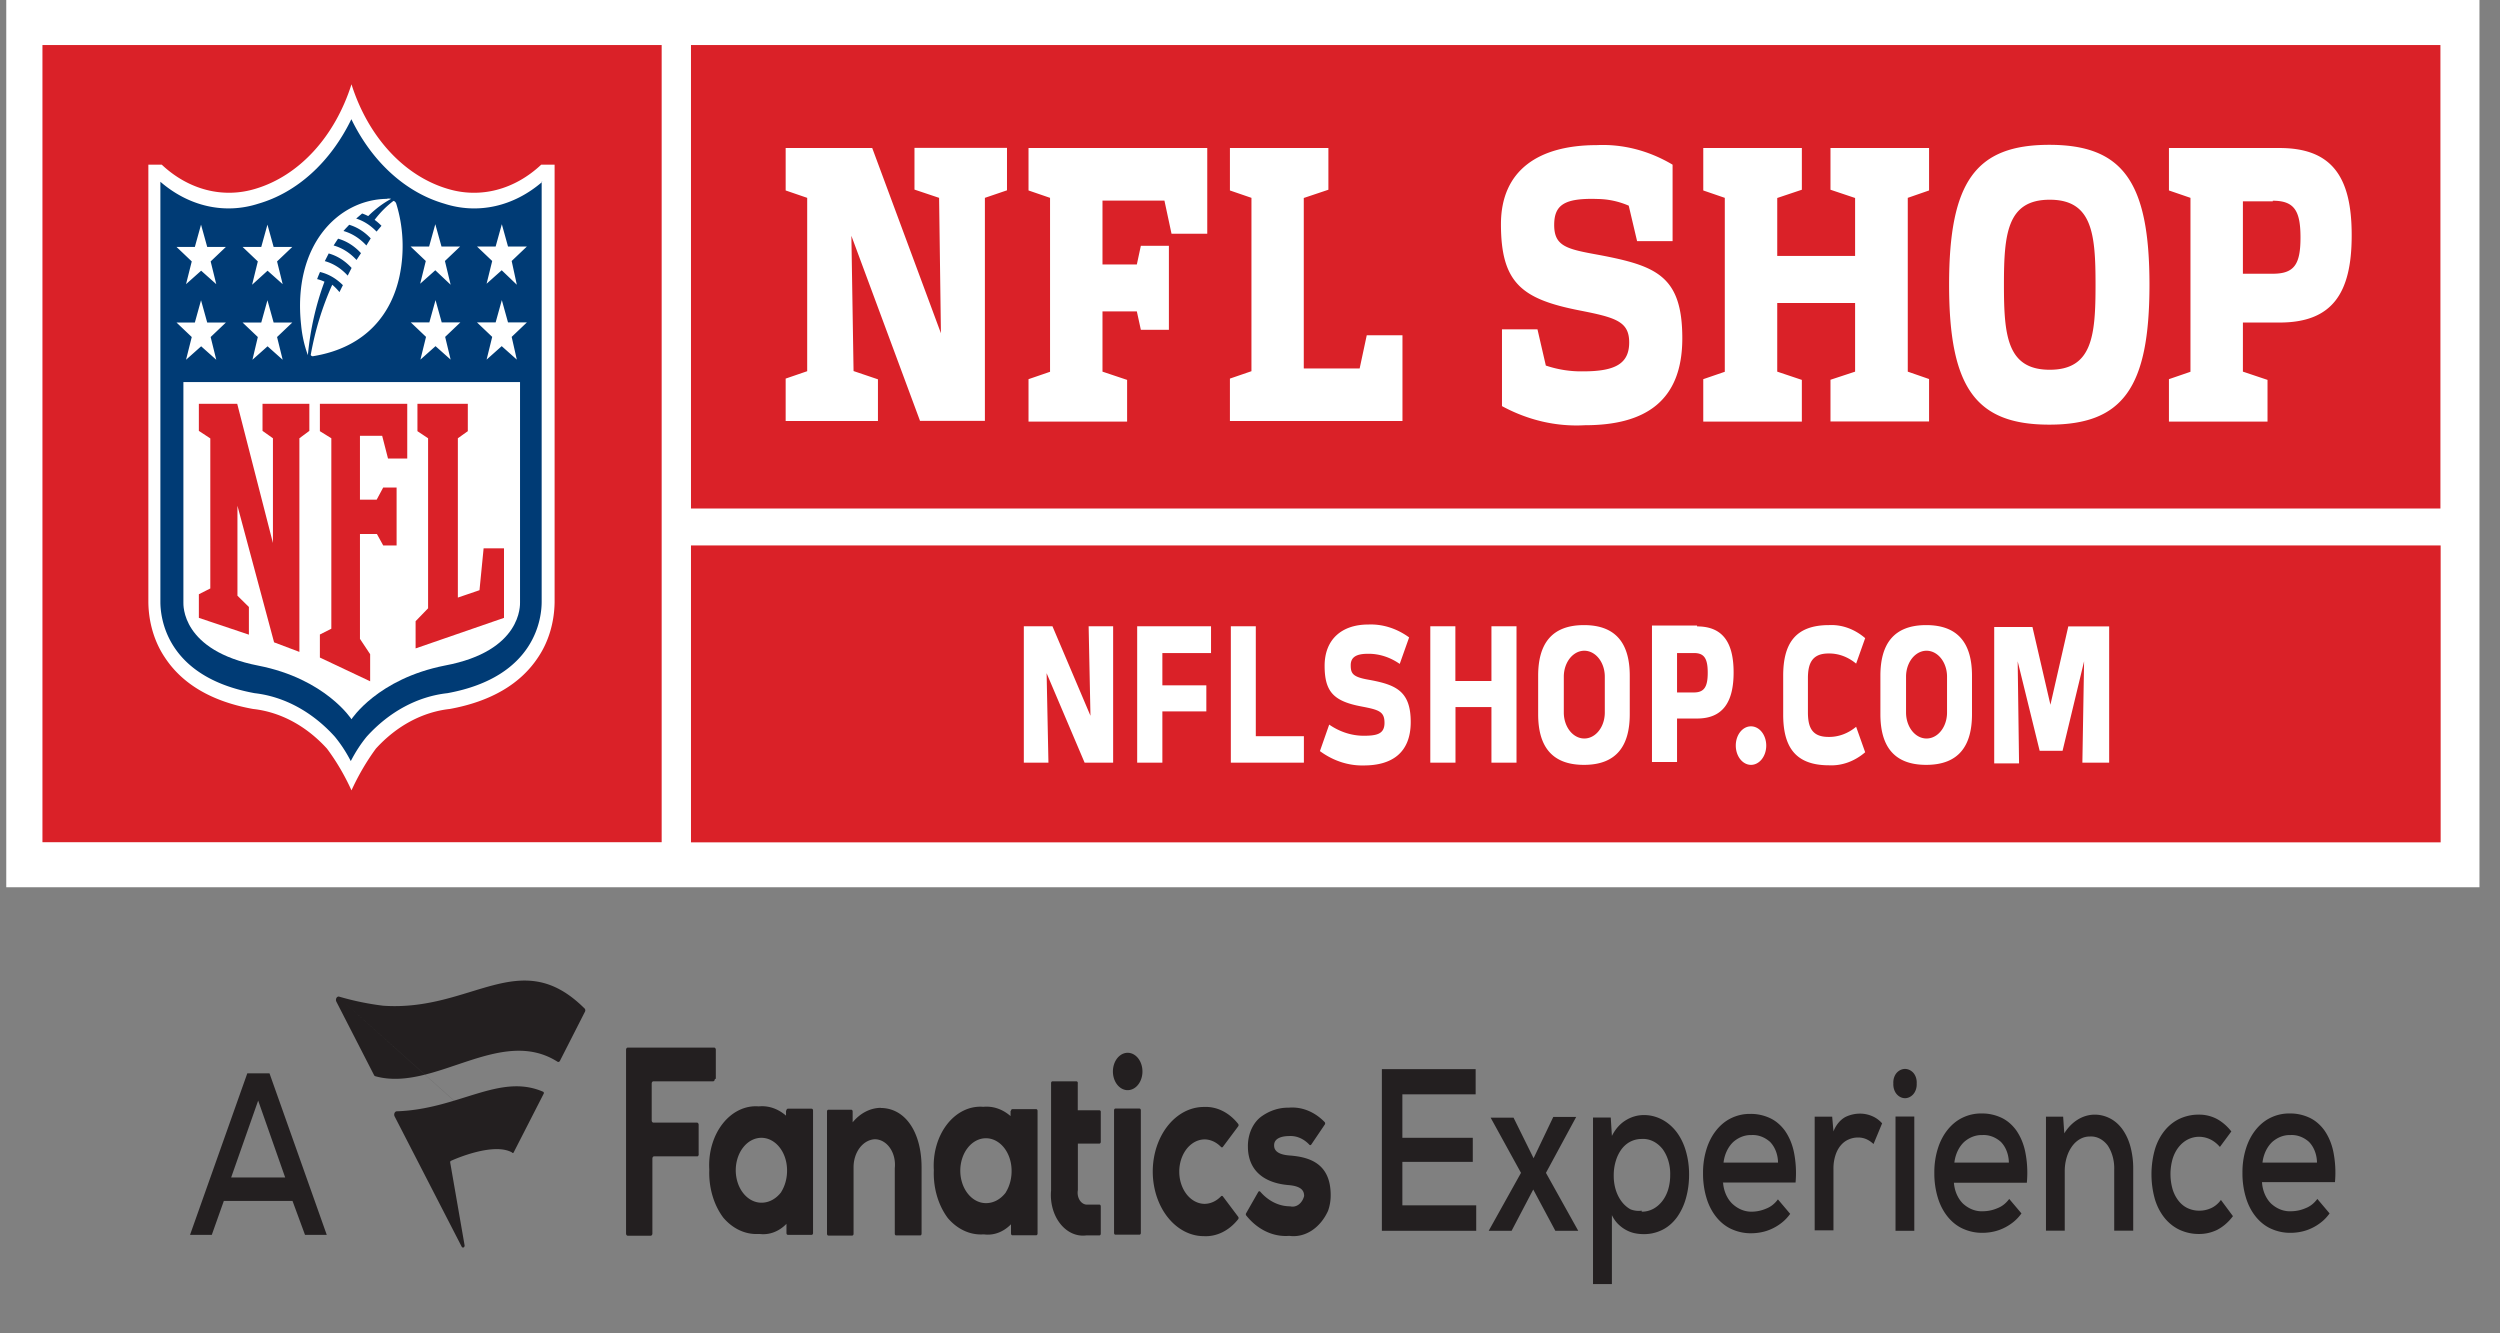
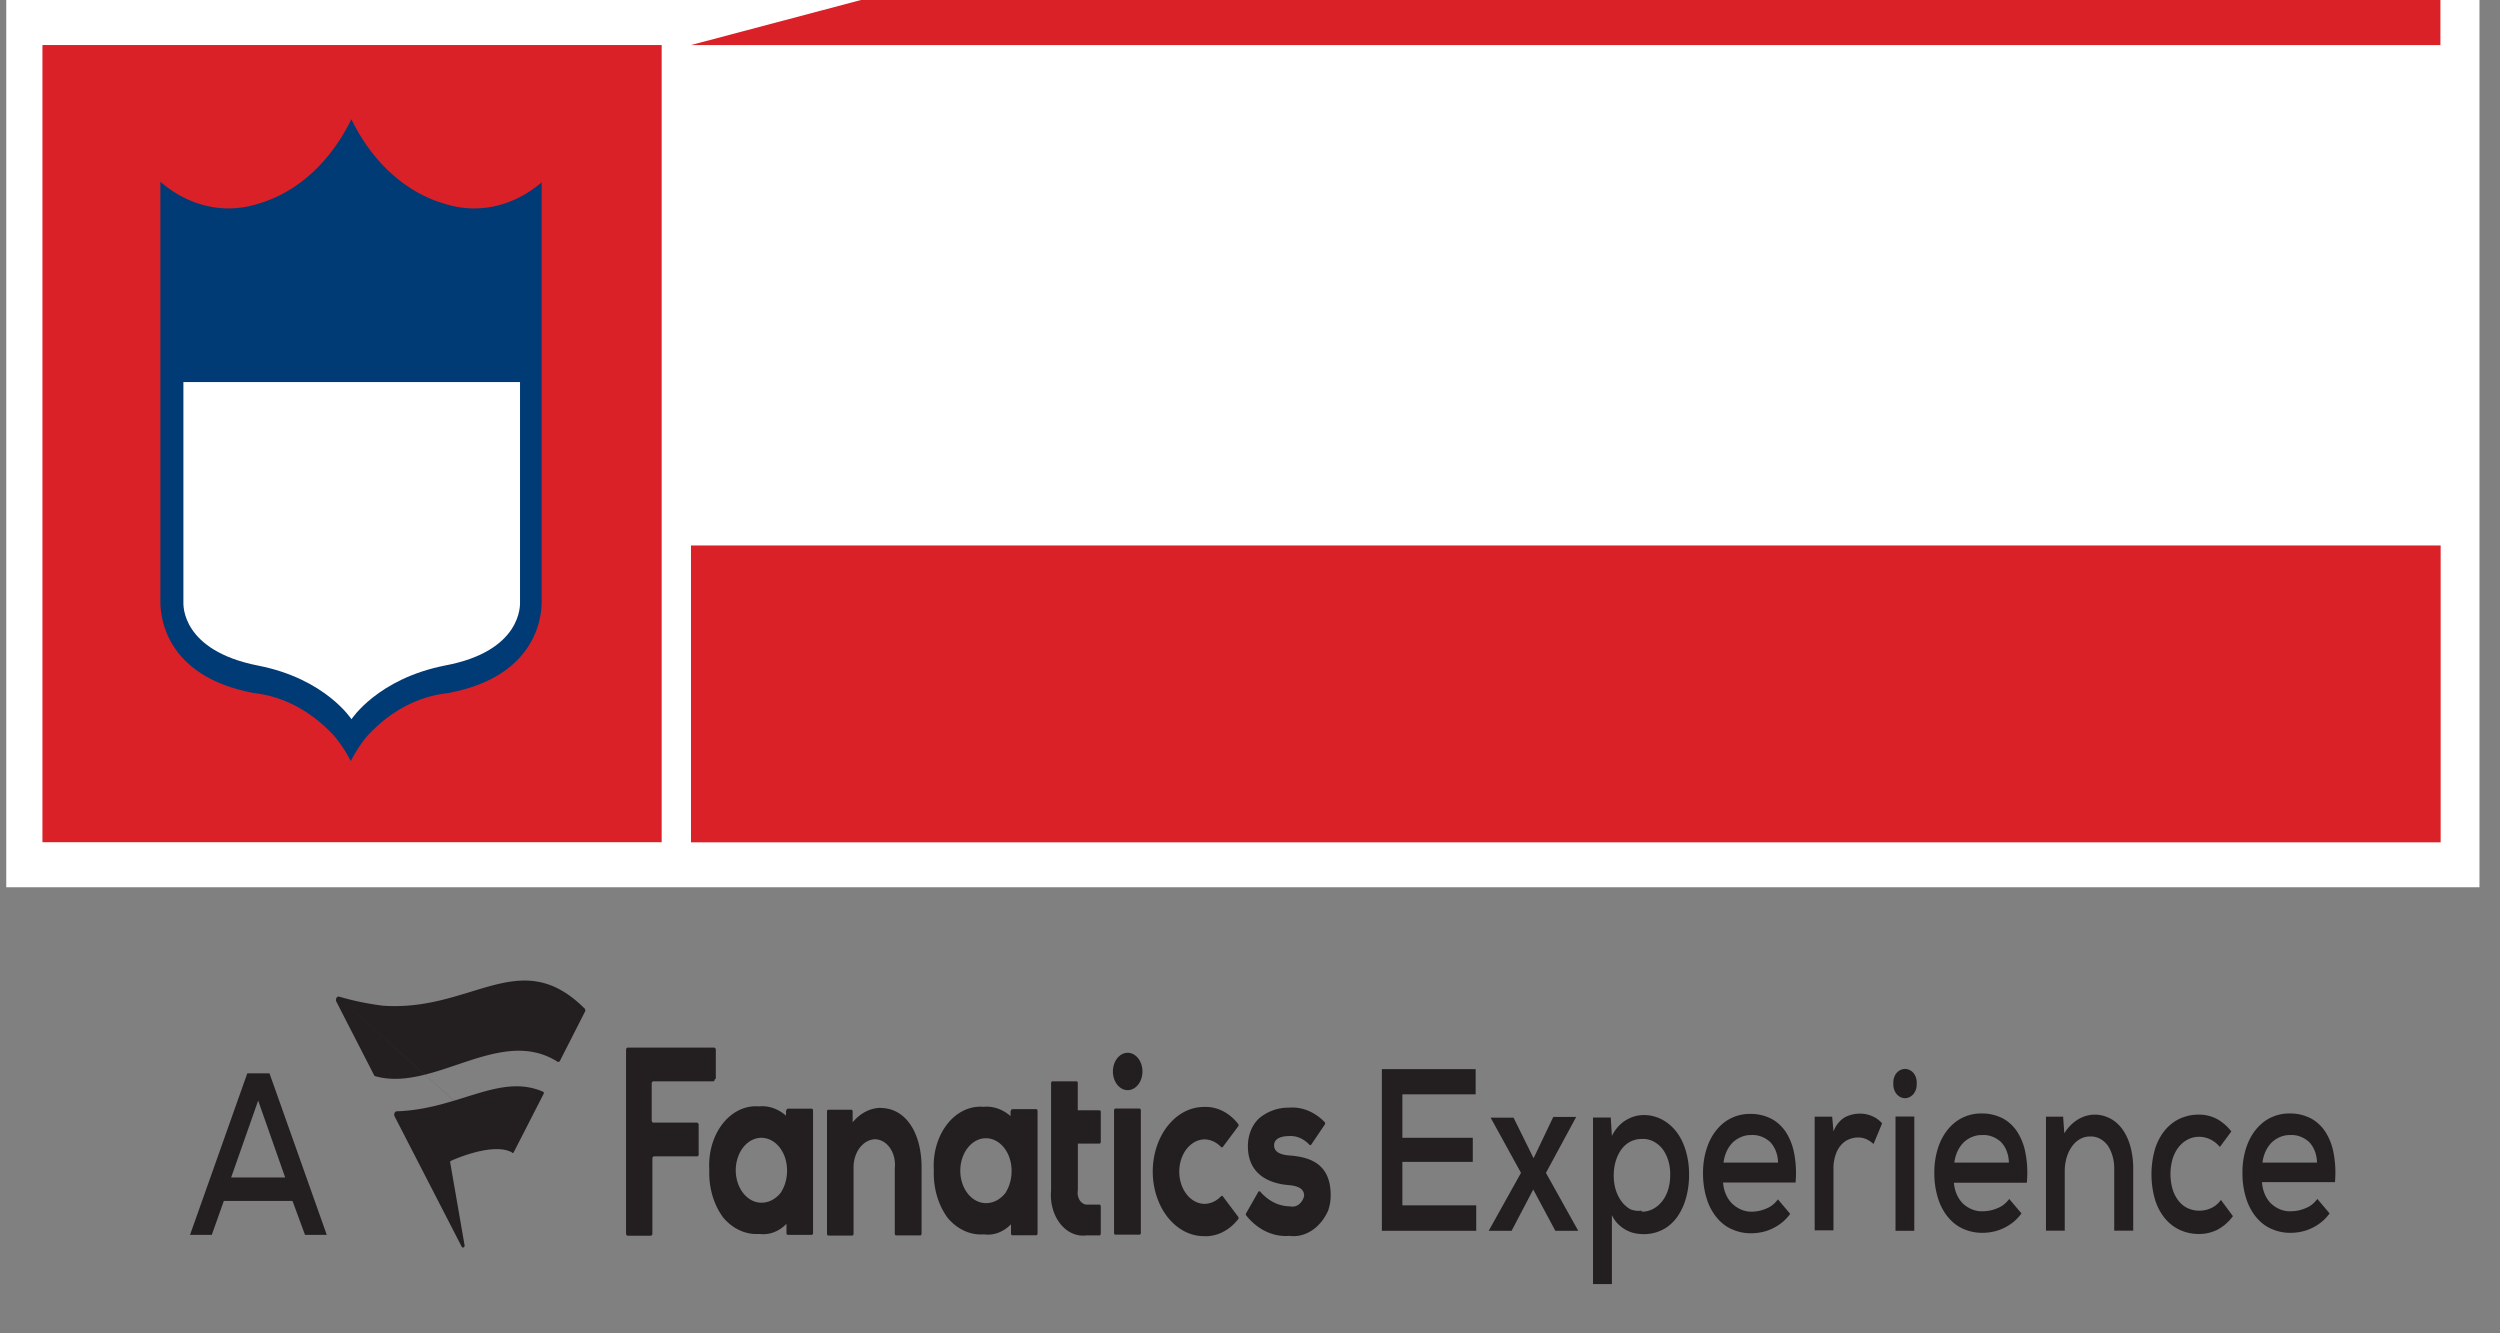
<svg xmlns="http://www.w3.org/2000/svg" xmlns:ns1="http://sodipodi.sourceforge.net/DTD/sodipodi-0.dtd" xmlns:ns2="http://www.inkscape.org/namespaces/inkscape" viewBox="0 0 150 80" id="svg948" ns1:docname="c53.svg" width="150" height="80" ns2:version="1.2.2 (732a01da63, 2022-12-09)">
  <rect x="0" y="0" width="150" height="80" fill="#808080" stroke="none" />
  <defs id="defs928">
    <style id="style926">.a{fill:#fff}.b{fill:#da2128}.e{fill:#231f20}</style>
  </defs>
  <g id="g1078" transform="matrix(0.687,0,0,0.869,0.376,0)">
    <path class="a" d="M 0,0 H 216 V 61.26 H 0 Z" id="path930" />
    <path class="b" d="M 3.16,3.11 H 57.24 V 58.15 H 3.16 Z" id="path932" />
-     <path class="b" d="m 59.8,3.11 v 32 h 152.79 v -32 z m 0,34.55 v 20.5 h 152.81 v -20.5 z" id="path934" />
-     <path class="a" d="m 46.72,11.37 a 9.85,9.85 0 0 1 -8.2,1.66 12,12 0 0 1 -8.37,-7.21 12,12 0 0 1 -8.37,7.21 9.86,9.86 0 0 1 -8.2,-1.66 h -1.17 v 30.22 a 6,6 0 0 0 1.42,3.78 c 1.53,1.86 4.13,3.07 7.72,3.58 a 11.33,11.33 0 0 1 6.46,2.74 15.37,15.37 0 0 1 2.14,2.88 16.16,16.16 0 0 1 2.13,-2.88 11.35,11.35 0 0 1 6.46,-2.74 c 3.59,-0.52 6.19,-1.73 7.72,-3.58 a 6,6 0 0 0 1.43,-3.78 V 11.37 Z" id="path936" />
+     <path class="b" d="m 59.8,3.11 h 152.79 v -32 z m 0,34.55 v 20.5 h 152.81 v -20.5 z" id="path934" />
    <path d="m 46.82,12.55 a 10.54,10.54 0 0 1 -8.57,1.51 12.9,12.9 0 0 1 -8.11,-5.83 12.9,12.9 0 0 1 -8.11,5.83 10.55,10.55 0 0 1 -8.57,-1.51 v 29 c 0,1 0.41,5.18 8.23,6.31 a 12.33,12.33 0 0 1 7,3 9.62,9.62 0 0 1 1.4,1.69 9.55,9.55 0 0 1 1.39,-1.69 12.34,12.34 0 0 1 7.05,-3 c 7.82,-1.13 8.23,-5.32 8.23,-6.31 v -29 z" fill="#003b75" id="path938" />
    <path d="m 30.15,49.66 c 0,0 2.27,-2.79 8.17,-3.71 6.75,-1 6.55,-4.21 6.55,-4.37 v -15.2 h -29.4 v 15.21 c 0,0.16 -0.2,3.33 6.55,4.37 5.86,0.91 8.13,3.7 8.13,3.7 z" style="isolation:isolate" fill="#ffffff" id="path940" />
-     <path class="b" d="m 23.29,37.49 v -7.23 l -0.91,-0.51 v -1.87 h 4.09 v 1.87 l -0.87,0.51 v 14.75 l -2.21,-0.66 -3.2,-9.43 v 6.21 l 1,0.78 v 1.91 l -4.37,-1.16 v -1.63 l 1,-0.4 V 30.27 l -1,-0.52 v -1.87 h 3.35 z m 7.6,6.62 0.89,1.06 v 1.87 L 27.39,45.4 v -1.59 l 1,-0.4 V 30.26 l -1,-0.49 v -1.89 h 7.63 v 3.78 h -1.68 l -0.51,-1.57 h -1.94 v 4.41 h 1.46 l 0.57,-0.84 h 1.17 v 4 h -1.17 l -0.55,-0.79 h -1.48 v 7.27 z m 4.86,0.66 V 42.89 L 36.84,42 V 30.26 l -0.93,-0.49 v -1.89 h 4.4 v 1.89 l -0.87,0.49 v 11 l 1.89,-0.51 0.36,-2.89 h 1.78 v 4.8 z" id="path942" />
-     <path class="a" d="m 16.2,23.27 -1.33,-1 h 1.6 l 0.54,-1.54 0.54,1.54 h 1.63 l -1.33,1 0.49,1.57 -1.32,-0.93 -1.32,0.93 z m 5.77,0 -1.33,-1 h 1.63 l 0.54,-1.54 0.54,1.54 h 1.63 l -1.33,1 0.49,1.57 -1.32,-0.93 -1.32,0.93 z m -5.77,-5.22 -1.33,-1 h 1.6 l 0.54,-1.54 0.54,1.54 h 1.63 l -1.33,1 0.49,1.57 -1.32,-0.93 -1.32,0.93 z m 5.77,0 -1.33,-1 h 1.63 l 0.54,-1.54 0.54,1.54 h 1.63 l -1.33,1 0.49,1.57 -1.32,-0.93 -1.35,0.97 z m 22.62,6.78 -1.32,-0.93 -1.32,0.93 0.49,-1.57 -1.33,-1 h 1.63 l 0.54,-1.54 0.54,1.54 h 1.65 l -1.33,1 z m -5.78,0 -1.32,-0.93 -1.32,0.93 0.49,-1.57 -1.33,-1 h 1.62 l 0.54,-1.54 0.54,1.54 h 1.63 l -1.33,1 z m 5.78,-5.17 -1.32,-1 -1.32,0.93 0.49,-1.57 -1.33,-1 h 1.63 l 0.54,-1.54 0.54,1.54 h 1.65 l -1.33,1 z m -5.78,0 -1.34,-1 -1.32,0.93 0.49,-1.57 -1.33,-1 h 1.62 l 0.54,-1.54 0.54,1.54 h 1.63 l -1.33,1 z m -4.99,-5.79 a 7.84,7.84 0 0 0 -1.65,1.31 4.54,4.54 0 0 1 0.6,0.41 l -0.43,0.4 a 4.5,4.5 0 0 0 -1.78,-0.9 l 0.52,-0.35 a 4.41,4.41 0 0 1 0.53,0.18 9,9 0 0 1 2,-1.19 1,1 0 0 0 -0.4,0 c -4.27,0.06 -8.21,3.24 -7.46,8.7 a 6.82,6.82 0 0 0 0.59,2.09 16.55,16.55 0 0 1 1.45,-5.07 4.48,4.48 0 0 0 -0.64,-0.18 c 0.1,-0.22 0.25,-0.49 0.25,-0.49 a 4.52,4.52 0 0 1 2,0.91 c -0.14,0.22 -0.23,0.37 -0.3,0.48 a 4.41,4.41 0 0 0 -0.63,-0.51 17.56,17.56 0 0 0 -1.88,4.85 0.22,0.22 0 0 0 0.23,0.08 c 4.68,-0.61 6.87,-3 7.54,-5.58 a 8,8 0 0 0 -0.29,-4.92 0.33,0.33 0 0 0 -0.25,-0.22 z m -4,5.16 a 4.47,4.47 0 0 0 -2,-1 l 0.34,-0.53 a 4.54,4.54 0 0 1 2,1 z m 0.77,-1.08 a 4.55,4.55 0 0 0 -2,-1 c 0.12,-0.15 0.26,-0.32 0.39,-0.47 a 4.57,4.57 0 0 1 2,1 z m 0.86,-1 a 4.56,4.56 0 0 0 -2,-1 c 0.17,-0.16 0.35,-0.3 0.5,-0.43 a 4.51,4.51 0 0 1 1.88,0.94 z m 62.73,35.71 -3.32,-6.18 0.16,6.18 h -2.15 v -9.42 h 2.5 l 3.32,6.18 -0.16,-6.18 h 2.14 v 9.42 h -2.5 z m 11.04,-9.41 v 1.84 h -4.25 v 2.23 h 3.84 v 1.8 h -3.84 v 3.54 h -2.2 v -9.42 h 6.45 z m 1.73,9.41 v -9.42 h 2.18 v 7.59 h 4.2 v 1.83 z m 7.78,-0.8 0.81,-1.83 a 6.31,6.31 0 0 0 3,0.77 c 1.14,0 1.83,-0.11 1.83,-0.89 0,-0.78 -0.48,-0.9 -2,-1.13 -2.42,-0.36 -3.23,-1 -3.23,-2.81 0,-1.81 1.48,-2.85 3.81,-2.85 a 6.72,6.72 0 0 1 3.57,0.89 l -0.82,1.83 a 5.65,5.65 0 0 0 -2.77,-0.7 c -1,0 -1.51,0.22 -1.51,0.79 0,0.57 0.17,0.81 1.55,1 2.38,0.34 3.69,0.77 3.69,2.92 0,2.15 -1.68,3 -4.09,3 a 7.35,7.35 0 0 1 -3.84,-0.99 z m 11.84,-3.03 v 3.83 h -2.2 v -9.42 h 2.19 v 3.78 h 3.15 v -3.78 h 2.19 v 9.42 h -2.19 v -3.84 h -3.14 z m 15.22,0.48 c 0,2.17 -1.14,3.5 -4,3.5 -2.86,0 -4,-1.33 -4,-3.5 v -2.65 c 0,-2.17 1.14,-3.5 4,-3.5 2.86,0 4,1.33 4,3.5 v 2.69 z m -5.76,-0.11 a 1.79,1.79 0 0 0 3.58,0 v -2.48 a 1.79,1.79 0 0 0 -3.58,0 z m 11.64,-5.95 c 2.29,0 3.19,1.16 3.19,3.18 v 0 c 0,2 -0.9,3.18 -3.19,3.18 h -1.75 v 3 h -2.19 v -9.42 h 3.94 z m -0.27,1.84 h -1.48 v 2.72 h 1.48 c 0.9,0 1.2,-0.4 1.2,-1.36 0,-0.96 -0.29,-1.36 -1.19,-1.36 z m 4.98,5.06 a 1.33,1.33 0 1 1 -1.33,1.32 1.32,1.32 0 0 1 1.33,-1.32 z m 2.81,-3.49 c 0,-2.17 1,-3.5 4,-3.5 a 5.27,5.27 0 0 1 3.16,0.9 l -0.79,1.76 a 4.28,4.28 0 0 0 -2.42,-0.7 c -1.48,0 -1.79,0.75 -1.79,1.71 v 2.34 c 0,1 0.31,1.71 1.79,1.71 a 4.28,4.28 0 0 0 2.42,-0.7 l 0.79,1.76 a 5.27,5.27 0 0 1 -3.16,0.9 c -3,0 -4,-1.33 -4,-3.5 z m 16.49,2.65 c 0,2.17 -1.14,3.5 -4,3.5 -2.86,0 -4,-1.33 -4,-3.5 v -2.65 c 0,-2.17 1.14,-3.5 4,-3.5 2.86,0 4,1.33 4,3.5 v 2.69 z m -5.76,-0.11 a 1.79,1.79 0 0 0 3.58,0 v -2.48 a 1.79,1.79 0 0 0 -3.58,0 z m 12.61,-0.54 1.56,-5.41 h 3.57 v 9.41 h -2.34 l 0.15,-7 -1.88,6.18 h -2 l -1.92,-6.18 0.12,7.05 h -2.17 v -9.42 h 3.34 z m -98.72,-19.59 -6,-12.79 0.19,9.34 2.13,0.57 v 2.88 h -8.06 v -2.93 l 1.88,-0.51 V 13.66 l -1.88,-0.51 v -2.93 h 7.56 l 6,12.79 -0.16,-9.35 -2.15,-0.57 v -2.88 h 8.08 v 2.93 l -1.93,0.52 v 15.4 h -5.68 z m 21.73,-6.3 H 99.09 L 98.74,21.5 h -3 v 4.16 l 2.15,0.57 v 2.88 h -8.61 v -2.93 l 1.88,-0.51 V 13.66 l -1.88,-0.51 v -2.93 h 15.61 v 5.92 h -3.12 l -0.62,-2.29 h -5.41 v 4.41 h 3 l 0.35,-1.29 h 2.45 v 5.79 z m 11.79,2.67 h 4.87 l 0.62,-2.29 h 3.12 v 5.92 h -15.07 v -2.93 l 1.88,-0.51 V 13.66 l -1.88,-0.51 v -2.93 h 8.6 v 2.88 l -2.15,0.57 v 11.76 z m 21.86,-9.91 c 0,1.48 1.1,1.67 3.9,2.07 5,0.75 7.29,1.43 7.29,5.76 0,4.33 -3.23,6 -8.51,6 a 16.51,16.51 0 0 1 -7.24,-1.32 v -5.3 h 3.1 l 0.73,2.5 a 12,12 0 0 0 3.28,0.4 c 2.8,0 4,-0.54 4,-2 0,-1.46 -1.21,-1.72 -4.36,-2.21 -5,-0.78 -6.84,-1.88 -6.84,-5.95 0,-3.74 3.31,-5.46 8.37,-5.46 a 14.33,14.33 0 0 1 6.62,1.35 v 5.28 h -3.1 L 141.7,14.2 a 8.66,8.66 0 0 0 -2.67,-0.46 c -2.92,-0.08 -3.84,0.39 -3.84,1.79 z m 19.48,5.36 v 4.77 l 2.15,0.57 v 2.88 h -8.61 v -2.93 l 1.88,-0.51 V 13.66 l -1.88,-0.51 v -2.93 h 8.61 v 2.88 l -2.15,0.57 v 4 h 6.8 v -4 l -2.15,-0.57 v -2.88 h 8.61 v 2.93 l -1.86,0.51 v 12 l 1.86,0.51 v 2.93 h -8.61 v -2.88 l 2.15,-0.56 v -4.74 h -6.8 z m 15.01,-1.23 c 0,-7.11 2.32,-9.66 8.75,-9.66 6.43,0 8.75,2.56 8.75,9.66 v 0 c 0,7.11 -2.32,9.66 -8.75,9.66 -6.43,0 -8.75,-2.56 -8.75,-9.66 z m 12.79,0 c 0,-3.5 -0.27,-5.87 -4,-5.87 -3.73,0 -4,2.37 -4,5.87 v 0 c 0,3.5 0.27,5.87 4,5.87 3.73,0 4,-2.37 4,-5.87 z m 12.87,6 2.15,0.57 v 2.88 h -8.61 v -2.93 l 1.88,-0.51 V 13.66 l -1.88,-0.51 v -2.93 h 9.66 c 4.58,0 6.3,2 6.3,6 v 0.05 c 0,4 -1.72,6 -6.3,6 h -3.2 z m 2.61,-11.76 h -2.61 v 5 h 2.61 c 1.88,0 2.42,-0.65 2.42,-2.5 0,-1.85 -0.54,-2.54 -2.42,-2.54 z" id="path944" />
    <path class="e" d="m 76.36,76.5 c 2.14,0 3.58,1.65 3.58,4.11 v 4.57 a 0.12,0.12 0 0 1 -0.12,0.12 h -2.1 A 0.12,0.12 0 0 1 77.6,85.18 v -4.52 a 1.76,1.76 0 0 0 -1.76,-2 v 0 A 1.93,1.93 0 0 0 74,80.58 v 4.61 a 0.12,0.12 0 0 1 -0.12,0.12 H 71.8 a 0.12,0.12 0 0 1 -0.12,-0.12 v -8.45 a 0.12,0.12 0 0 1 0.12,-0.12 h 2 a 0.12,0.12 0 0 1 0.12,0.12 v 0.75 a 3.59,3.59 0 0 1 2.47,-1 m 31.9,7.27 a 0.12,0.12 0 0 0 0,0.16 4.91,4.91 0 0 0 3.76,1.41 3.48,3.48 0 0 0 3.39,-1.73 2.57,2.57 0 0 0 0.23,-1.08 c 0,-2.23 -1.92,-2.64 -3.6,-2.74 -1.34,-0.08 -1.34,-0.55 -1.34,-0.71 0,-0.56 0.9,-0.63 1.29,-0.63 a 2.55,2.55 0 0 1 1.78,0.59 0.12,0.12 0 0 0 0.17,0 l 1.18,-1.38 a 0.12,0.12 0 0 0 0,-0.17 4.48,4.48 0 0 0 -3.15,-1 4.69,4.69 0 0 0 -2.33,0.58 2.35,2.35 0 0 0 -1.23,2.1 c 0,1.55 1.24,2.49 3.48,2.66 1.27,0.07 1.43,0.44 1.43,0.76 a 1.06,1.06 0 0 1 -1.22,0.71 h -0.05 a 3.86,3.86 0 0 1 -2.55,-1 0.12,0.12 0 0 0 -0.18,0 z m -21,-1.43 a 2.36,2.36 0 0 0 0.51,-1.56 2.24,2.24 0 1 0 -2.26,2.3 2.38,2.38 0 0 0 1.76,-0.74 m 0.45,-5.63 a 0.12,0.12 0 0 1 0.12,-0.12 h 2.08 a 0.12,0.12 0 0 1 0.12,0.12 v 8.47 a 0.12,0.12 0 0 1 -0.12,0.12 h -2.08 a 0.12,0.12 0 0 1 -0.12,-0.12 v -0.64 a 3.22,3.22 0 0 1 -2.34,0.7 h -0.13 a 4.24,4.24 0 0 1 -3.05,-1.13 4.5,4.5 0 0 1 -1.22,-3.31 4.07,4.07 0 0 1 4.32,-4.37 v 0 a 3.68,3.68 0 0 1 2.38,0.64 V 76.7 Z M 61.97,74.48 v -2 a 0.15,0.15 0 0 0 -0.15,-0.15 h -7.54 a 0.15,0.15 0 0 0 -0.15,0.15 v 12.69 a 0.15,0.15 0 0 0 0.15,0.15 h 2 a 0.15,0.15 0 0 0 0.15,-0.15 v -5.18 a 0.15,0.15 0 0 1 0.15,-0.15 h 3.8 a 0.15,0.15 0 0 0 0.09,-0.18 v -2 a 0.15,0.15 0 0 0 -0.15,-0.15 h -3.8 a 0.15,0.15 0 0 1 -0.15,-0.15 v -2.55 a 0.15,0.15 0 0 1 0.15,-0.15 h 5.21 a 0.15,0.15 0 0 0 0.15,-0.15 m 44.37,8.09 a 0.12,0.12 0 0 0 -0.16,0 2.29,2.29 0 0 1 -1.42,0.52 2.225,2.225 0 0 1 0,-4.45 2.29,2.29 0 0 1 1.42,0.52 0.12,0.12 0 0 0 0.16,0 l 1.34,-1.42 a 0.12,0.12 0 0 0 0,-0.17 4,4 0 0 0 -3,-1.17 4.46,4.46 0 1 0 0,8.92 4,4 0 0 0 3,-1.17 0.12,0.12 0 0 0 0,-0.17 z m -10.78,2.7 a 0.12,0.12 0 0 0 0.12,-0.12 v -1.89 a 0.12,0.12 0 0 0 -0.12,-0.12 h -1 a 0.82,0.82 0 0 1 -0.88,-1 v -3.21 h 1.88 a 0.12,0.12 0 0 0 0.12,-0.12 v -2.1 a 0.12,0.12 0 0 0 -0.12,-0.08 h -1.89 v -1.84 a 0.12,0.12 0 0 0 -0.11,-0.16 h -2.1 a 0.12,0.12 0 0 0 -0.12,0.12 v 7.42 a 2.8,2.8 0 0 0 3.06,3.1 z m -27.79,-3 a 2.36,2.36 0 0 0 0.51,-1.56 2.24,2.24 0 1 0 -2.26,2.3 2.38,2.38 0 0 0 1.76,-0.74 m 0.45,-5.63 a 0.12,0.12 0 0 1 0.12,-0.12 h 2.08 a 0.12,0.12 0 0 1 0.12,0.12 v 8.47 a 0.12,0.12 0 0 1 -0.12,0.12 H 68.26 A 0.12,0.12 0 0 1 68.14,85.14 V 84.5 a 3.22,3.22 0 0 1 -2.34,0.7 h -0.13 a 4.24,4.24 0 0 1 -3.05,-1.13 4.5,4.5 0 0 1 -1.22,-3.31 4.07,4.07 0 0 1 4.32,-4.37 v 0 a 3.68,3.68 0 0 1 2.38,0.64 v -0.36 z m 28.73,8.58 h 2.1 a 0.12,0.12 0 0 0 0.12,-0.12 v -8.47 a 0.12,0.12 0 0 0 -0.12,-0.12 h -2.1 a 0.12,0.12 0 0 0 -0.12,0.12 v 8.47 a 0.12,0.12 0 0 0 0.12,0.12 m 2.36,-11.27 a 1.29,1.29 0 0 0 -2.58,0 1.29,1.29 0 0 0 2.58,0 m -48.7,-4.11 -2.17,3.37 a 0.17,0.17 0 0 1 -0.21,0.07 c -5,-2.52 -10.8,2.12 -15.91,1 a 0.18,0.18 0 0 1 -0.12,-0.08 l -3.29,-5.07 a 0.23,0.23 0 0 1 0.23,-0.35 29.87,29.87 0 0 0 3.86,0.63 c 7.75,0.42 11.94,-4.23 17.56,0.17 a 0.17,0.17 0 0 1 0.05,0.26 z m -21.51,-1 -0.23,0.35 0.23,-0.35 15.17,10.72 a 0.09,0.09 0 0 0 0.11,0 l 2.64,-4.08 a 0.09,0.09 0 0 0 -0.05,-0.13 c -3.81,-1.31 -7.36,1.21 -12.79,1.35 a 0.23,0.23 0 0 0 -0.19,0.34 l 5.86,9 a 0.14,0.14 0 0 0 0.26,-0.08 l -1.26,-5.73 a 0.1,0.1 0 0 1 0.07,-0.11 c 0.46,-0.17 3.78,-1.29 5.35,-0.57 v 0 z m 99.36,16.11 h -8.24 V 73.82 h 8.19 v 1.74 h -6.4 v 3 h 6.15 v 1.66 h -6.15 v 3 h 6.45 v 1.75 z m 6.73,-7.86 h 2 v 0 l -2.64,3.86 2.82,4 v 0 h -2 l -1.93,-2.85 -1.89,2.85 h -2 v 0 l 2.82,-4 -2.65,-3.81 v 0 h 2 l 1.75,2.8 z m 3.47,11.54 v -11.5 h 1.55 l 0.1,1.27 a 2.92,2.92 0 0 1 1.21,-1.08 3.57,3.57 0 0 1 1.56,-0.36 4.08,4.08 0 0 1 1.61,0.31 3.8,3.8 0 0 1 1.26,0.85 3.74,3.74 0 0 1 0.81,1.3 4.57,4.57 0 0 1 0.29,1.63 4.79,4.79 0 0 1 -0.28,1.67 3.86,3.86 0 0 1 -0.79,1.31 3.47,3.47 0 0 1 -1.25,0.85 4.33,4.33 0 0 1 -1.65,0.3 4.73,4.73 0 0 1 -0.76,-0.06 3.31,3.31 0 0 1 -0.76,-0.22 3.11,3.11 0 0 1 -0.7,-0.41 2.29,2.29 0 0 1 -0.55,-0.62 v 4.76 h -1.64 z m 4.25,-5 a 2.54,2.54 0 0 0 1,-0.19 2.45,2.45 0 0 0 0.79,-0.53 2.33,2.33 0 0 0 0.52,-0.8 2.75,2.75 0 0 0 0.18,-1 2.49,2.49 0 0 0 -0.67,-1.81 2.41,2.41 0 0 0 -1.82,-0.69 2.62,2.62 0 0 0 -1,0.19 2.21,2.21 0 0 0 -0.77,0.53 2.44,2.44 0 0 0 -0.49,0.8 2.69,2.69 0 0 0 -0.18,1 2.65,2.65 0 0 0 0.18,1 2.47,2.47 0 0 0 0.51,0.8 2.39,2.39 0 0 0 0.78,0.54 2.45,2.45 0 0 0 0.98,0.09 z m 7.11,-2 a 2.08,2.08 0 0 0 0.79,1.44 2.79,2.79 0 0 0 1.74,0.56 4,4 0 0 0 1.26,-0.22 2.28,2.28 0 0 0 1,-0.63 l 1.07,1 a 3.43,3.43 0 0 1 -0.7,0.59 4.58,4.58 0 0 1 -0.84,0.42 4.75,4.75 0 0 1 -0.92,0.25 5.64,5.64 0 0 1 -0.92,0.08 4.93,4.93 0 0 1 -1.75,-0.29 3.64,3.64 0 0 1 -2.18,-2.15 4.65,4.65 0 0 1 -0.3,-1.71 4.39,4.39 0 0 1 0.3,-1.65 3.73,3.73 0 0 1 2.14,-2.14 4.49,4.49 0 0 1 1.68,-0.3 4.82,4.82 0 0 1 1.73,0.29 3.35,3.35 0 0 1 1.31,0.88 3.6,3.6 0 0 1 0.78,1.48 5.82,5.82 0 0 1 0.14,2.09 h -6.37 z m 4.8,-1.39 a 1.88,1.88 0 0 0 -0.7,-1.43 2.62,2.62 0 0 0 -1.62,-0.47 2.68,2.68 0 0 0 -1.58,0.47 2.18,2.18 0 0 0 -0.86,1.43 z m 4.73,-3.15 0.11,1 a 2.08,2.08 0 0 1 1.05,-1 3.59,3.59 0 0 1 1.26,-0.23 3.26,3.26 0 0 1 1.09,0.18 2.5,2.5 0 0 1 0.85,0.49 l -0.75,1.43 a 2.38,2.38 0 0 0 -0.61,-0.33 2.17,2.17 0 0 0 -0.77,-0.12 2.42,2.42 0 0 0 -0.81,0.14 1.87,1.87 0 0 0 -1.13,1.07 2.38,2.38 0 0 0 -0.18,0.95 v 4.25 h -1.64 V 77.1 h 1.53 z m 5.34,-2.31 a 0.9,0.9 0 0 1 0.32,-0.76 1.12,1.12 0 0 1 1.4,0 0.9,0.9 0 0 1 0.32,0.76 0.92,0.92 0 0 1 -0.32,0.76 1.09,1.09 0 0 1 -1.4,0 0.92,0.92 0 0 1 -0.32,-0.76 z m 1.83,2.28 v 7.89 H 165 v -7.89 z m 3.46,4.57 a 2.08,2.08 0 0 0 0.79,1.44 2.79,2.79 0 0 0 1.78,0.53 4,4 0 0 0 1.26,-0.22 2.28,2.28 0 0 0 1,-0.63 l 1.07,1 a 3.43,3.43 0 0 1 -0.7,0.59 4.58,4.58 0 0 1 -0.84,0.42 4.75,4.75 0 0 1 -0.92,0.25 5.64,5.64 0 0 1 -0.92,0.08 4.93,4.93 0 0 1 -1.75,-0.29 3.64,3.64 0 0 1 -2.18,-2.15 4.65,4.65 0 0 1 -0.3,-1.71 4.39,4.39 0 0 1 0.3,-1.65 3.73,3.73 0 0 1 2.14,-2.14 4.49,4.49 0 0 1 1.68,-0.3 4.82,4.82 0 0 1 1.73,0.29 3.35,3.35 0 0 1 1.31,0.88 3.6,3.6 0 0 1 0.78,1.48 5.82,5.82 0 0 1 0.14,2.13 z m 4.8,-1.39 a 1.88,1.88 0 0 0 -0.7,-1.43 2.62,2.62 0 0 0 -1.62,-0.47 2.68,2.68 0 0 0 -1.58,0.47 2.18,2.18 0 0 0 -0.86,1.43 z m 9.2,4.71 v -4.21 a 2.45,2.45 0 0 0 -0.55,-1.66 2,2 0 0 0 -1.57,-0.64 2.08,2.08 0 0 0 -1.59,0.71 2.36,2.36 0 0 0 -0.45,0.76 2.65,2.65 0 0 0 -0.16,0.92 v 4.11 h -1.64 V 77.1 h 1.5 l 0.1,1.15 a 3.39,3.39 0 0 1 2.64,-1.29 3.53,3.53 0 0 1 1.33,0.25 3,3 0 0 1 1.07,0.72 3.43,3.43 0 0 1 0.72,1.19 4.68,4.68 0 0 1 0.26,1.63 v 4.22 h -1.66 z m 10.37,-1.01 a 4,4 0 0 1 -1.39,0.95 4.38,4.38 0 0 1 -1.59,0.28 4.84,4.84 0 0 1 -1.6,-0.26 3.76,3.76 0 0 1 -1.32,-0.78 3.64,3.64 0 0 1 -0.89,-1.29 5.08,5.08 0 0 1 0,-3.58 3.64,3.64 0 0 1 0.89,-1.29 3.78,3.78 0 0 1 1.31,-0.78 4.82,4.82 0 0 1 1.61,-0.26 4.1,4.1 0 0 1 1.51,0.27 4,4 0 0 1 1.33,0.89 l -1,1.07 a 2.62,2.62 0 0 0 -0.86,-0.53 2.77,2.77 0 0 0 -0.93,-0.17 2.66,2.66 0 0 0 -1,0.18 2.41,2.41 0 0 0 -0.8,0.52 2.34,2.34 0 0 0 -0.53,0.8 3.06,3.06 0 0 0 0,2.15 2.35,2.35 0 0 0 0.54,0.8 2.18,2.18 0 0 0 0.8,0.49 2.89,2.89 0 0 0 1,0.16 3,3 0 0 0 1,-0.17 2.17,2.17 0 0 0 0.87,-0.57 z m 2.54,-2.31 a 2.08,2.08 0 0 0 0.79,1.44 2.79,2.79 0 0 0 1.78,0.53 4,4 0 0 0 1.26,-0.22 2.28,2.28 0 0 0 1,-0.63 l 1.07,1 a 3.43,3.43 0 0 1 -0.7,0.59 4.58,4.58 0 0 1 -0.84,0.42 4.75,4.75 0 0 1 -0.92,0.25 5.64,5.64 0 0 1 -0.92,0.08 4.93,4.93 0 0 1 -1.75,-0.29 3.64,3.64 0 0 1 -2.18,-2.15 4.65,4.65 0 0 1 -0.3,-1.71 4.39,4.39 0 0 1 0.3,-1.65 3.73,3.73 0 0 1 2.14,-2.14 4.49,4.49 0 0 1 1.68,-0.3 4.82,4.82 0 0 1 1.73,0.29 3.35,3.35 0 0 1 1.31,0.88 3.6,3.6 0 0 1 0.78,1.48 5.82,5.82 0 0 1 0.14,2.09 h -6.37 z m 4.8,-1.39 a 1.88,1.88 0 0 0 -0.7,-1.43 2.62,2.62 0 0 0 -1.62,-0.47 2.68,2.68 0 0 0 -1.58,0.47 2.18,2.18 0 0 0 -0.86,1.43 z M 25,82.92 h -6 l -1.05,2.34 h -1.9 l 5,-11.15 h 1.94 l 5,11.15 h -1.9 z m -3,-6.93 -2.36,5.31 h 4.72 z" id="path946" />
  </g>
</svg>